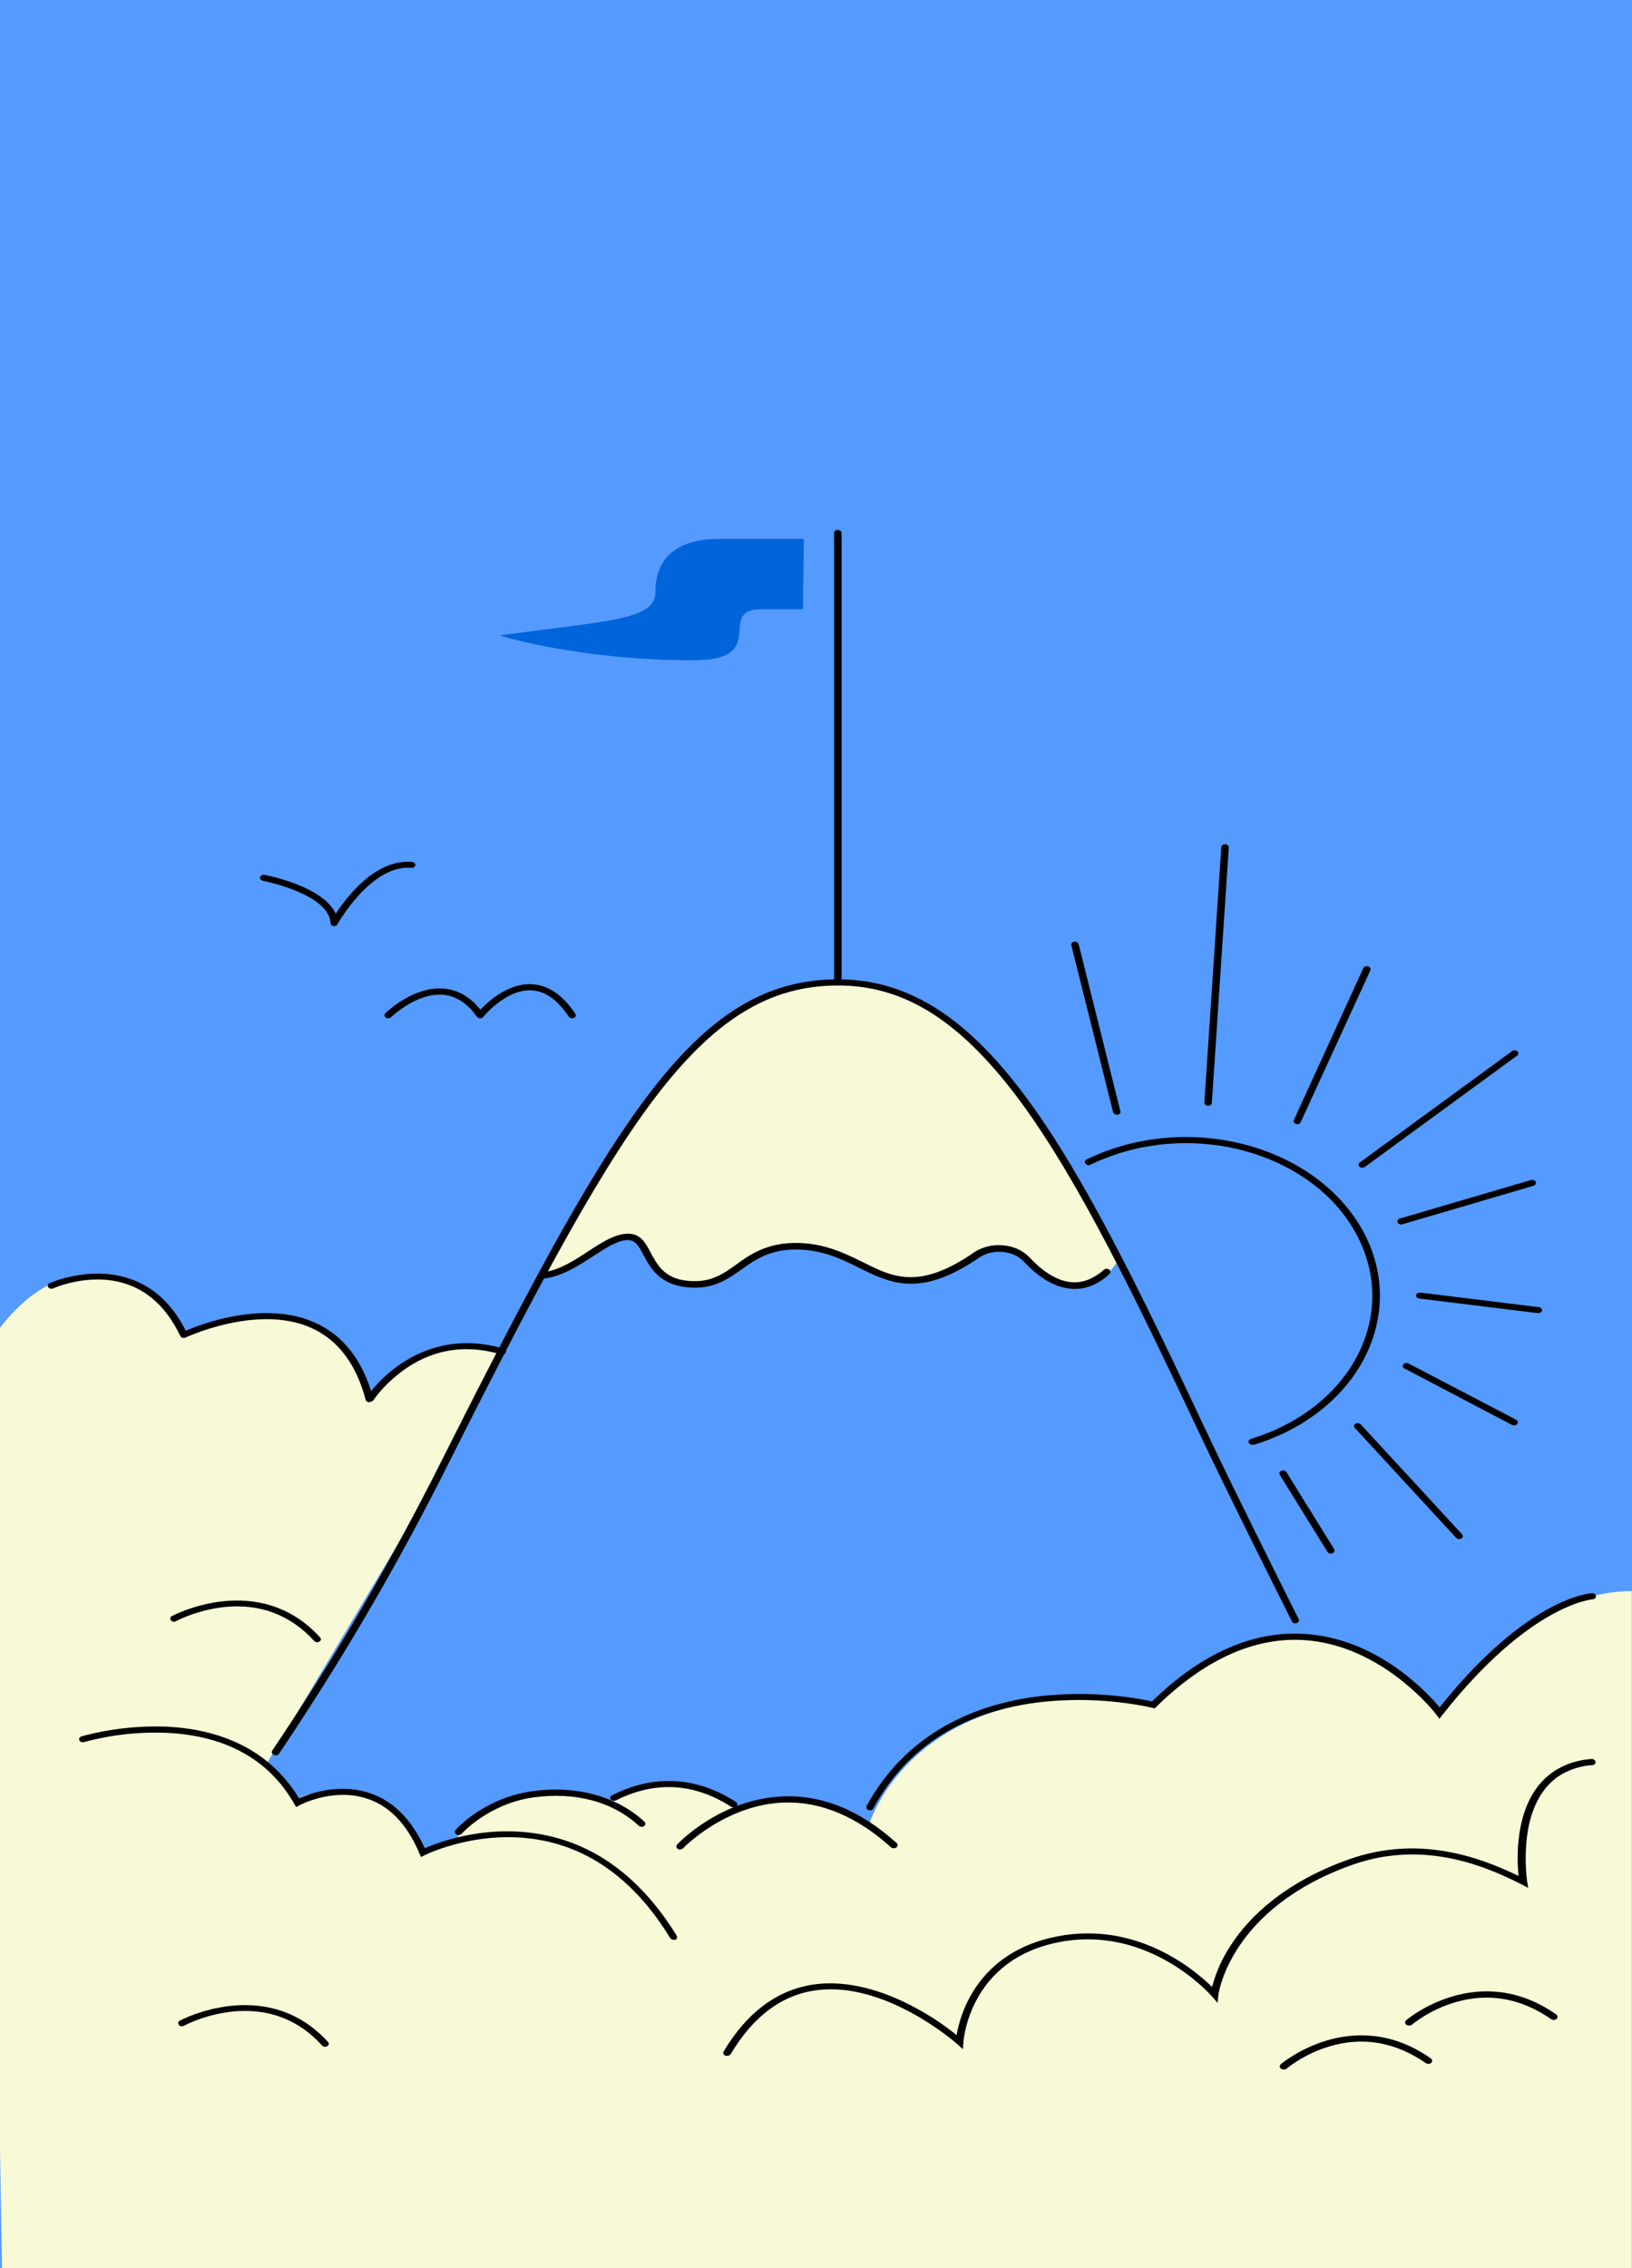
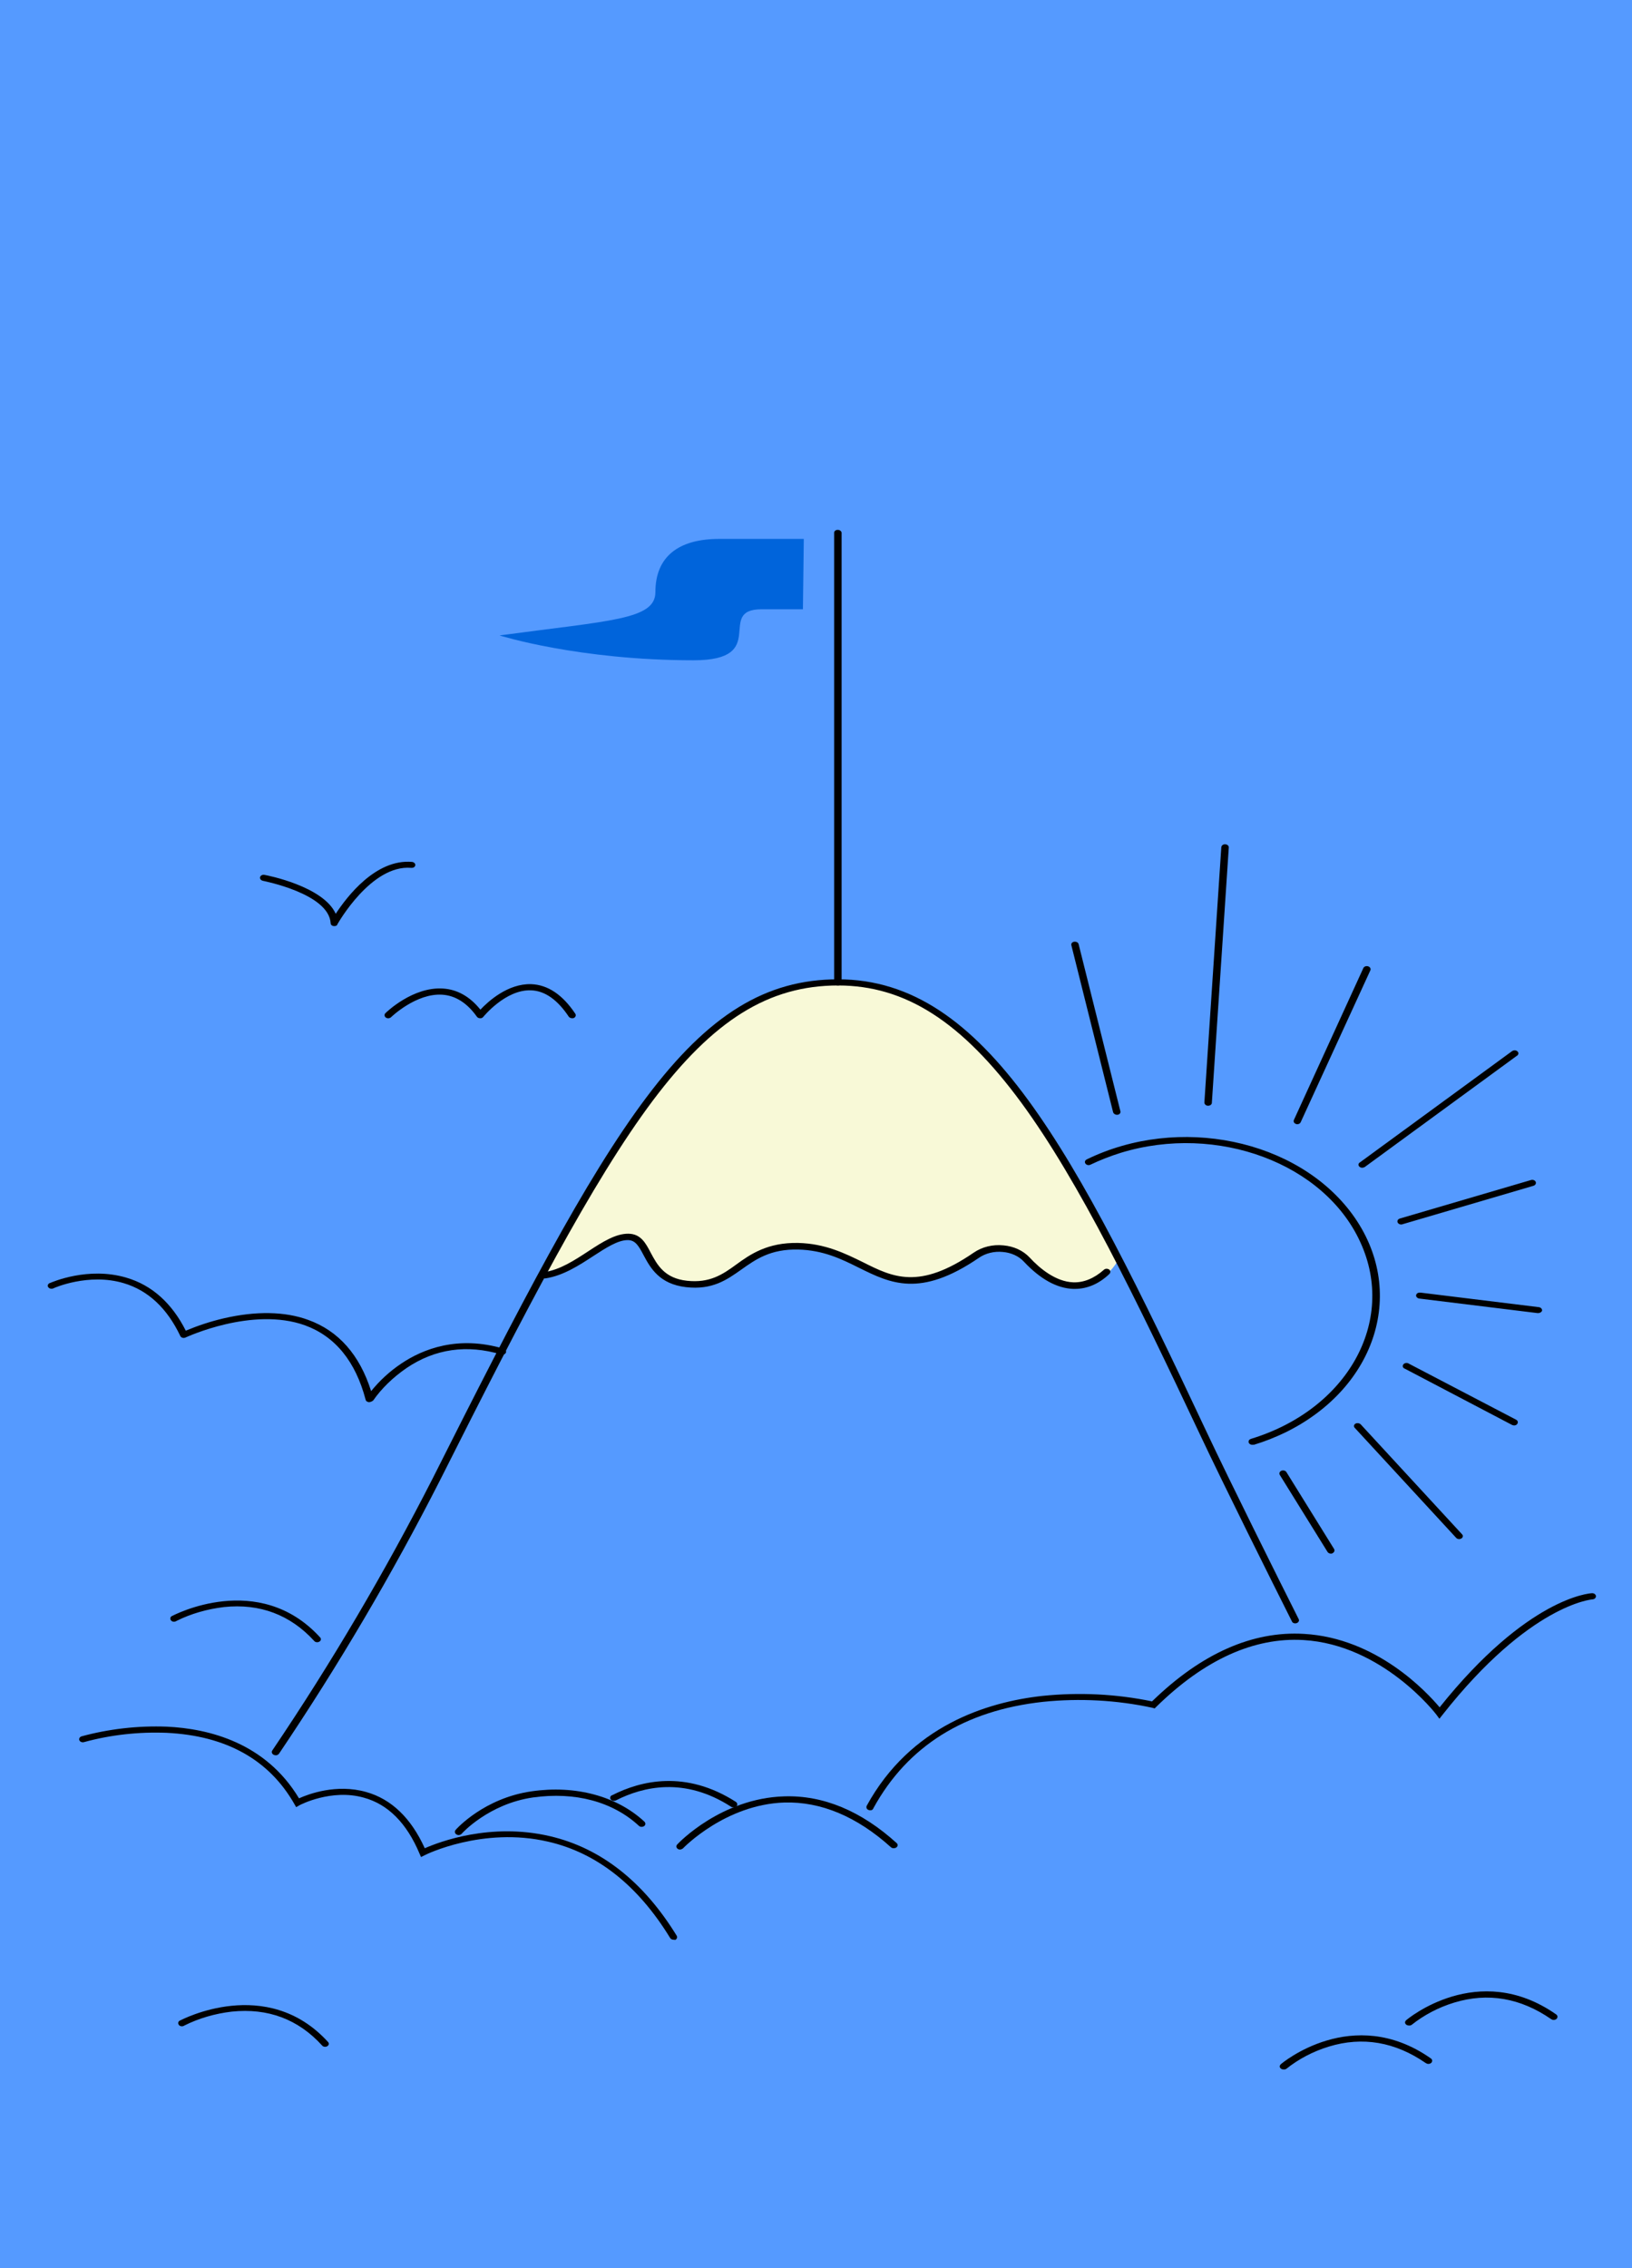
<svg xmlns="http://www.w3.org/2000/svg" version="1.1" id="Layer_1" x="0px" y="0px" viewBox="0 0 742.3 1031.5" style="enable-background:new 0 0 742.3 1031.5;" xml:space="preserve">
  <style type="text/css">
	.st0{fill:#559AFF;}
	.st1{fill:#F8F9D7;}
	.st2{fill:#0064DB;}
</style>
  <g id="Layer_2_1_">
    <g id="Layer_1-2">
      <rect y="0" class="st0" width="742.3" height="1031.5" />
-       <path class="st1" d="M-6,612.7c0,0,24.9-45.2,62.1-30c24.4,10,27.5,24.4,27.5,24.4s30.4-14.9,52-7.9c25.3,8.3,32.4,37,32.4,37    s16.6-30.2,59.9-23.2c0,0-8.8,25-29.5,59.9c-20.7,34.9-77.9,130.6-77.9,130.6l13.7,13c0,0,17.4-7.6,34.1,0.3s24,25.6,24,25.6    l15.3-5.7c0,0,6.8-20.3,46.8-21.3c40-1,23.4,3.5,23.4,3.5s5.9-7.9,27.7-7.2c21.9,0.7,32.6,11.1,32.6,11.1s25.2-12.9,51.9,4.7    c0,0,19.8-37.2,60.6-50.4s73.9-1.6,73.9-1.6s11.2-26.2,58.1-30.8c45.3-4.5,72.1,34.5,72.1,34.5s35.3-55,87.5-55.6v307.9H0.9    L-6,612.7z" />
      <path class="st1" d="M246.5,578.1c0,0,62.2-131.1,127-131.8s101.9,62,116.6,91.8c14.7,29.7,19.3,33.5,19.3,33.5    s-7.3,16.4-24.1,12.6c-16.8-3.8-17.9-16.1-30.1-16.1s-22,15.6-42.8,14.7s-24.8-15.9-49.1-16c-24.3-0.1-31.7,20.4-50.9,17.2    S297.8,564,286,562.8C274.3,561.6,259.3,585.5,246.5,578.1z" />
      <path class="st2" d="M365.6,245.1h-38.5c-18.4,0-29,8-29,24.2c0,12.6-20.6,12.9-70.9,19.7c0,0,35.8,11.3,88.3,11.3    c35.1,0,9.7-23.2,30.9-23.2h18.8L365.6,245.1z" />
      <path class="st0" d="M593.8,744.1c0,0-37.6-2.8-69.2,31.4c0,0-28.6-7.7-63.8,0.6c-52.9,12.5-65.4,53.3-65.4,53.3    s-27.5-19.7-60-7.5c0,0-23.1-21.1-57.6-3.1c0,0-19.9-10-49.5,0.3c-9.5,3.3-16.9,9.6-20.7,17.5l-12.2,4.4c0,0-3,1.9-9.1-9.2    s-15.6-17.8-34.9-16.9c-16.5,0.7-16,3.7-15.5,4.6l-12.2-15.2l-3.2-0.7c0,0,62.8-102.9,84.8-143.4c15.4-28.4,29.9-56.2,43.9-81.9    c9.3-2.4,17.9-6.3,25.3-11.5c22-16.1,17.3,16,40.7,17.2c21.7,1.1,23.4-21.2,57.3-16.7c20.7,2.8,35.9,25.8,58.3,11.4    c22.4-14.5,26.8-14.7,43.1-0.8c11.6,9.9,24.9,6.5,34.8-1.6C540.3,638,593.8,744.1,593.8,744.1z" />
      <path d="M125.3,798.3c-0.3,0-0.6-0.1-0.8-0.2c-0.8-0.4-1.1-1.2-0.7-1.9c27.1-40.1,51.4-81.5,73-123.8    c39.3-78.1,69.3-136.2,97.2-173.3c28.3-37.7,54.4-53.7,87.2-53.7c67.3,0,107.5,78.1,167.4,205.4c11.3,24,32.5,66.5,42.1,85.6    c0.4,0.7-0.1,1.5-0.9,1.8c-0.9,0.3-1.9,0-2.2-0.8c-9.6-19.1-30.8-61.6-42.1-85.6c-28.7-60.9-54.6-114.3-80.9-150.2    c-27.2-37-52.9-53.4-83.4-53.4c-31.5,0-56.7,15.7-84.3,52.4c-27.7,37-57.7,95-96.9,172.9c-21.6,42.4-46,83.9-73.1,124.1    C126.5,798.1,125.9,798.4,125.3,798.3z" />
      <path d="M306.3,882.2c-0.6,0-1.2-0.3-1.5-0.8c-14.6-23.9-33.3-38.7-55.5-43.8c-29.7-6.9-55.7,5.9-56,6.1l-1.8,0.9l-0.7-1.6    c-5.8-13.8-14.3-22.4-25.3-25.4c-14.7-4.2-29.1,3.3-29.2,3.4l-1.6,0.9l-0.8-1.4c-11.5-20.2-31.1-31.1-58.1-32.4    c-12.7-0.5-25.4,0.9-37.5,4.2c-0.9,0.3-1.9-0.1-2.2-0.8c0,0,0,0,0,0c-0.3-0.7,0.1-1.5,1-1.8c12.5-3.4,25.7-4.9,38.8-4.4    c19.1,0.9,44.9,7.3,60.1,32.6c4.4-2,17.1-6.7,30.5-2.9c11.5,3.2,20.5,11.9,26.7,25.6c6.6-2.9,29.9-11.8,56.9-5.5    c23.2,5.4,42.6,20.7,57.7,45.3c0.4,0.7,0.1,1.5-0.7,1.9c0,0,0,0,0,0C306.8,882.2,306.5,882.2,306.3,882.2z" />
-       <path d="M330.6,935c-0.3,0-0.5-0.1-0.7-0.1c-0.8-0.3-1.2-1.1-0.8-1.8c0,0,0,0,0,0c10.9-18.3,25.1-28.6,42.2-30.7    c13.8-1.6,29.6,2.2,45.9,11.2c6.4,3.5,12.4,7.5,17.9,12c1.6-9.4,9.4-37.8,45.7-44.9c36.3-7.1,62.6,15.2,70.5,23    c1.8-6.9,4.8-13.5,9-19.7c7.7-11.6,23.1-27.6,53.1-38.3c31.2-11.1,58.6-1.6,77.3,7.5c-0.8-7.9-1.7-30.2,11.1-43.4    c5.3-5.6,13.3-9.2,22-9.8c0.9-0.1,1.8,0.5,1.9,1.3c0.1,0.8-0.6,1.5-1.5,1.5c-7.7,0.5-14.9,3.7-19.6,8.7    c-14.5,14.9-10,43.9-10,44.2l0.5,2.9l-3.1-1.6c-18-9.2-45.6-20-77.1-8.8c-55.5,19.8-60.6,58.5-60.7,58.9l-0.4,3.8l-2.7-3.1    c-0.3-0.3-28.3-32.5-69.4-24.5s-43.4,45-43.5,45.4L438,932l-2.8-2.5c-0.3-0.3-32-28.2-63.3-24.4c-15.9,1.9-29.2,11.7-39.6,29.2    C331.9,934.8,331.3,935,330.6,935z" />
      <path d="M395.8,823.3c-0.2,0-0.5,0-0.7-0.1c-0.9-0.3-1.2-1.1-0.9-1.9c19.9-36.3,54.5-47.2,80-50c16.6-1.7,33.5-0.9,49.8,2.5    c22.4-21.8,45.7-32.1,69.1-30.7c33.1,1.9,55.8,26.4,61.7,33.4c39.9-49.9,68.2-51.9,69.4-51.9c0.9,0,1.7,0.6,1.7,1.4    c0,0.7-0.6,1.3-1.5,1.4l0,0c-0.3,0-28.6,2.2-68.2,52.4l-1.5,1.9l-1.4-1.9c-0.2-0.3-24.4-31.8-60.5-33.9    c-22.4-1.3-45,8.9-66.9,30.4l-0.7,0.7l-1.1-0.3c-16.2-3.5-33-4.4-49.6-2.7c-35.8,3.9-61.7,20.1-77.2,48.3    C397.1,823,396.5,823.4,395.8,823.3z" />
      <path d="M167.9,637.7h-0.2c-0.7-0.1-1.3-0.5-1.4-1.1c-4.6-17.5-13.9-28.8-27.5-33.8c-24-8.7-54.1,5.4-54.4,5.5    c-0.8,0.4-1.8,0.2-2.3-0.5c-0.1-0.1-0.1-0.1-0.1-0.2c-6-12.6-14.6-20.7-25.7-24c-16-4.8-31.8,2.2-31.9,2.3    c-0.8,0.4-1.8,0.3-2.4-0.4c-0.5-0.6-0.3-1.5,0.5-1.9c0.1,0,0.2-0.1,0.3-0.1c0.7-0.3,17.3-7.6,34.7-2.4c11.6,3.4,20.7,11.6,27,24.1    c5.5-2.3,11.2-4.2,17.2-5.6c14.6-3.4,27.9-3.2,38.5,0.7c13.8,5,23.4,15.9,28.6,32.4c3.8-4.7,8.4-9,13.8-12.6    c9.7-6.5,25.6-12.9,46.5-6.7c0.9,0.3,1.3,1.1,1,1.8c0,0,0,0,0,0c-0.3,0.7-1.3,1.1-2.2,0.8c-15.5-4.6-30-2.6-43,6.2    c-6.1,4.2-11.3,9.2-15.2,14.8C169.1,637.4,168.5,637.7,167.9,637.7z" />
      <path d="M508,507c-0.8,0-1.5-0.5-1.7-1.1l-19-76c-0.2-0.8,0.4-1.5,1.3-1.6s1.8,0.3,2,1.1l19,76c0.2,0.8-0.4,1.5-1.3,1.6    c0,0,0,0,0,0L508,507z" />
      <path d="M549.5,502.9L549.5,502.9c-1,0-1.7-0.7-1.7-1.5l7.7-116.1c0.1-0.8,0.9-1.4,1.8-1.3c0.9,0,1.7,0.7,1.6,1.5l0,0l-7.7,116.1    C551.2,502.3,550.4,502.9,549.5,502.9z" />
      <path d="M590.1,511.3c-0.2,0-0.4,0-0.6-0.1c-0.9-0.3-1.3-1.1-1-1.8l31.6-69.1c0.3-0.7,1.3-1.1,2.2-0.8c0.9,0.3,1.3,1.1,1,1.8    l-31.7,69.1C591.4,510.9,590.8,511.3,590.1,511.3z" />
      <path d="M619.6,531.1c-0.9,0-1.7-0.6-1.7-1.4c0-0.4,0.2-0.8,0.6-1l69.2-50.6c0.7-0.5,1.7-0.6,2.4,0c0.7,0.5,0.7,1.4,0,2    c-0.1,0-0.1,0.1-0.2,0.1l-69.2,50.6C620.4,530.9,620,531.1,619.6,531.1z" />
      <path d="M637.3,556.9c-0.9,0-1.7-0.6-1.7-1.4c0-0.6,0.4-1.1,1.1-1.3l59.6-17.5c0.9-0.3,1.9,0.1,2.2,0.8c0.3,0.7-0.1,1.5-1,1.8    l-59.6,17.5C637.7,556.9,637.5,556.9,637.3,556.9z" />
      <path d="M699.6,597.2h-0.3l-53.7-6.6c-0.9-0.1-1.6-0.8-1.5-1.5c0.1-0.8,0.9-1.3,1.9-1.2c0.1,0,0.1,0,0.2,0l53.7,6.6    c0.9,0.1,1.6,0.8,1.5,1.6C701.2,596.7,700.5,597.2,699.6,597.2L699.6,597.2z" />
      <path d="M688.7,648.3c-0.3,0-0.6-0.1-0.9-0.2L639,622.5c-0.9-0.3-1.2-1.1-0.8-1.8c0.4-0.7,1.4-1,2.2-0.7c0.2,0.1,0.3,0.1,0.4,0.2    l48.8,25.5c0.8,0.4,1,1.3,0.5,1.9C689.9,648,689.3,648.3,688.7,648.3L688.7,648.3z" />
      <path d="M663.7,700c-0.5,0-1.1-0.2-1.4-0.6l-46.1-50c-0.6-0.6-0.4-1.5,0.3-1.9s1.8-0.3,2.4,0.3l46.1,50c0.6,0.6,0.4,1.5-0.3,1.9    C664.4,699.9,664,700,663.7,700z" />
      <path d="M605.3,706.6c-0.6,0-1.2-0.3-1.5-0.8l-21.7-35c-0.4-0.7-0.1-1.5,0.7-1.9c0,0,0,0,0,0c0.8-0.3,1.9-0.1,2.3,0.6l21.7,35    c0.4,0.7,0.1,1.5-0.7,1.9c0,0,0,0,0,0C605.9,706.6,605.6,706.6,605.3,706.6z" />
      <path d="M381.1,448.2c-0.9,0-1.7-0.6-1.7-1.4c0,0,0,0,0,0V242.5c-0.1-0.8,0.6-1.5,1.5-1.5c0.9-0.1,1.8,0.5,1.9,1.3    c0,0.1,0,0.2,0,0.3v204.3C382.8,447.6,382.1,448.2,381.1,448.2z" />
      <path d="M488.9,586.2h-0.8c-7.4-0.3-14.9-4.4-22.4-12.4c-2.3-2.5-5.8-4.1-9.6-4.4c-3.9-0.4-7.9,0.6-10.9,2.7    c-26.8,18.3-40.3,11.5-54.5,4.5c-8-4-16.2-8-27.6-8.3c-12.7-0.3-19.4,4.5-25.9,9.1c-6.5,4.6-13.2,9.4-25.2,8    c-12-1.4-16.1-8.6-19.2-14.4c-2.3-4.4-3.8-6.9-7.1-7h-0.2c-4.5,0-10,3.6-15.7,7.3c-6.4,4.2-13.7,8.9-21.6,10.1    c-0.9,0.2-1.8-0.3-2-1.1c-0.2-0.8,0.4-1.5,1.3-1.7c0,0,0.1,0,0.1,0c7.1-1.1,13.7-5.4,20.1-9.6c6.4-4.2,12.4-8,18.2-7.9    c5.6,0.1,7.8,4.3,10.1,8.7c2.9,5.4,6.2,11.6,16.5,12.7c10.3,1.1,16.1-2.8,22.4-7.4s14.2-10.1,28.2-9.8c12.3,0.3,21.3,4.8,29.3,8.7    c13.7,6.9,25.6,12.8,50.5-4.3c3.8-2.6,8.6-3.8,13.5-3.3c4.7,0.4,9,2.4,11.9,5.5c4.6,5,11.9,11,19.8,11.3c4.8,0.2,9.6-1.8,14-5.7    c0.6-0.6,1.7-0.6,2.4-0.1c0.7,0.5,0.7,1.4,0.1,2l0,0C499.9,583.9,494.5,586.2,488.9,586.2z" />
      <path d="M309.4,841.2c-0.4,0-0.8-0.1-1.1-0.3c-0.7-0.5-0.9-1.3-0.3-2c0,0,0,0,0,0c0.8-0.9,20.1-21,48.6-21.9    c17.8-0.6,35.1,6.6,51.3,21.3c0.6,0.6,0.5,1.5-0.3,2c-0.7,0.4-1.7,0.4-2.3-0.1c-15.5-14-31.9-20.9-48.6-20.4    c-26.8,0.9-45.8,20.6-46,20.8C310.4,840.9,309.9,841.1,309.4,841.2z" />
      <path d="M333.6,822c-0.4,0-0.8-0.1-1.1-0.3c-21.2-13.7-40.1-9.1-52.3-2.9c-0.8,0.4-1.9,0.3-2.4-0.4c-0.5-0.6-0.3-1.5,0.5-1.9    c0,0,0.1,0,0.1,0c13.1-6.7,33.5-11.6,56.3,3c0.7,0.5,0.9,1.4,0.3,2C334.6,821.8,334.1,822,333.6,822z" />
      <path d="M208.6,834.6c-0.4,0-0.7-0.1-1-0.3c-0.8-0.5-0.9-1.3-0.4-2c0.5-0.6,13-14.5,34.6-17.6c20-2.9,38.8,2.2,51.3,13.8    c0.6,0.6,0.6,1.5-0.1,2c-0.7,0.5-1.8,0.5-2.4-0.1c-11.9-11-29-15.6-48.2-12.9c-20.1,2.9-32.3,16.3-32.4,16.5    C209.6,834.4,209.1,834.6,208.6,834.6z" />
      <path d="M144.3,746.9c-0.6,0-1.1-0.2-1.4-0.6c-10.9-11.9-24.7-17.1-41-15.4c-7.6,0.9-15,3-21.6,6.3c-0.7,0.5-1.8,0.5-2.4-0.1    s-0.6-1.5,0.1-2c0.1-0.1,0.3-0.2,0.4-0.2c0.4-0.2,39.3-20.8,67.2,9.8c0.6,0.6,0.4,1.5-0.3,1.9c0,0,0,0,0,0    C145,746.8,144.7,746.9,144.3,746.9z" />
      <path d="M147.9,930.9c-0.6,0-1.1-0.2-1.4-0.6c-10.9-12-24.7-17.1-41.1-15.4c-7.6,0.9-14.9,3-21.5,6.3c-0.7,0.5-1.8,0.5-2.4-0.1    c-0.6-0.6-0.6-1.5,0.1-2c0.1-0.1,0.3-0.2,0.4-0.2c0.4-0.2,39.3-20.8,67.2,9.8c0.6,0.6,0.4,1.5-0.3,1.9c0,0,0,0,0,0    C148.6,930.8,148.3,930.9,147.9,930.9z" />
      <path d="M640.8,921.2c-0.4,0-0.9-0.1-1.2-0.4c-0.7-0.5-0.7-1.4,0-2c0,0,0,0,0,0c0.3-0.3,32.6-27.5,68.1-2.7c0.8,0.5,0.9,1.3,0.4,2    c-0.6,0.6-1.6,0.8-2.4,0.3c-0.1,0-0.1-0.1-0.2-0.1c-13.9-9.6-28.7-12.2-44.1-7.5c-7.2,2.2-13.8,5.7-19.3,10.1    C641.8,921.1,641.3,921.3,640.8,921.2z" />
      <path d="M583.8,941.2c-0.4,0-0.9-0.1-1.2-0.4c-0.7-0.5-0.7-1.4,0-2c0,0,0,0,0,0c0.3-0.3,32.6-27.5,68.1-2.7c0.8,0.5,0.9,1.3,0.4,2    c-0.6,0.6-1.6,0.8-2.4,0.3c-0.1,0-0.1-0.1-0.2-0.1c-13.9-9.6-28.7-12.2-44.1-7.5c-7.2,2.2-13.8,5.7-19.3,10.1    C584.8,941.1,584.3,941.3,583.8,941.2z" />
      <path d="M569.6,657.1c-0.9,0-1.7-0.6-1.7-1.4c0-0.6,0.4-1.1,1.1-1.3c43.9-13.4,66.2-53.4,49.8-89.3c-16.3-36-65.2-54.2-109-40.8    c-4.8,1.5-9.4,3.3-13.8,5.4c-0.8,0.4-1.8,0.2-2.3-0.5c-0.5-0.7-0.2-1.5,0.6-1.9c41.8-20.4,95.9-9.2,120.9,25.1    c24.9,34.3,11.2,78.6-30.6,99.1c-4.6,2.2-9.3,4.1-14.3,5.6C570,657,569.8,657.1,569.6,657.1z" />
      <path d="M152.1,421.2h-0.3c-0.8-0.1-1.4-0.6-1.4-1.3c-0.8-13.5-30.5-19.2-30.8-19.3c-0.9-0.2-1.5-0.9-1.3-1.7c0.2-0.7,1.1-1.2,2-1    c1.2,0.2,26.8,5.2,32.4,17.7c5.1-7.8,18.2-25,34.7-23.6c0.9,0.1,1.6,0.8,1.5,1.5c-0.1,0.8-0.9,1.3-1.9,1.2c0,0,0,0,0,0    c-18.2-1.5-33.3,25.3-33.5,25.6C153.4,420.9,152.8,421.2,152.1,421.2z" />
      <path d="M260.2,463.1c-0.6,0-1.2-0.3-1.5-0.7c-5.1-7.7-10.9-11.8-17.2-12c-11.6-0.4-21.6,12-21.7,12.1c-0.3,0.4-0.9,0.7-1.5,0.6    c-0.6,0-1.1-0.3-1.4-0.7c-4.4-6.2-9.7-9.6-15.7-10c-11.9-0.8-23.2,10.1-23.3,10.2c-0.6,0.6-1.7,0.7-2.4,0.2    c-0.7-0.5-0.8-1.4-0.2-2c0.5-0.5,12.5-12.1,26.2-11.2c6.5,0.4,12.3,3.7,17,9.6c3.5-3.7,12.4-11.9,23.1-11.6    c7.6,0.3,14.3,4.8,20.1,13.5c0.4,0.7,0.1,1.5-0.7,1.9C260.8,463.1,260.5,463.1,260.2,463.1z" />
    </g>
  </g>
</svg>